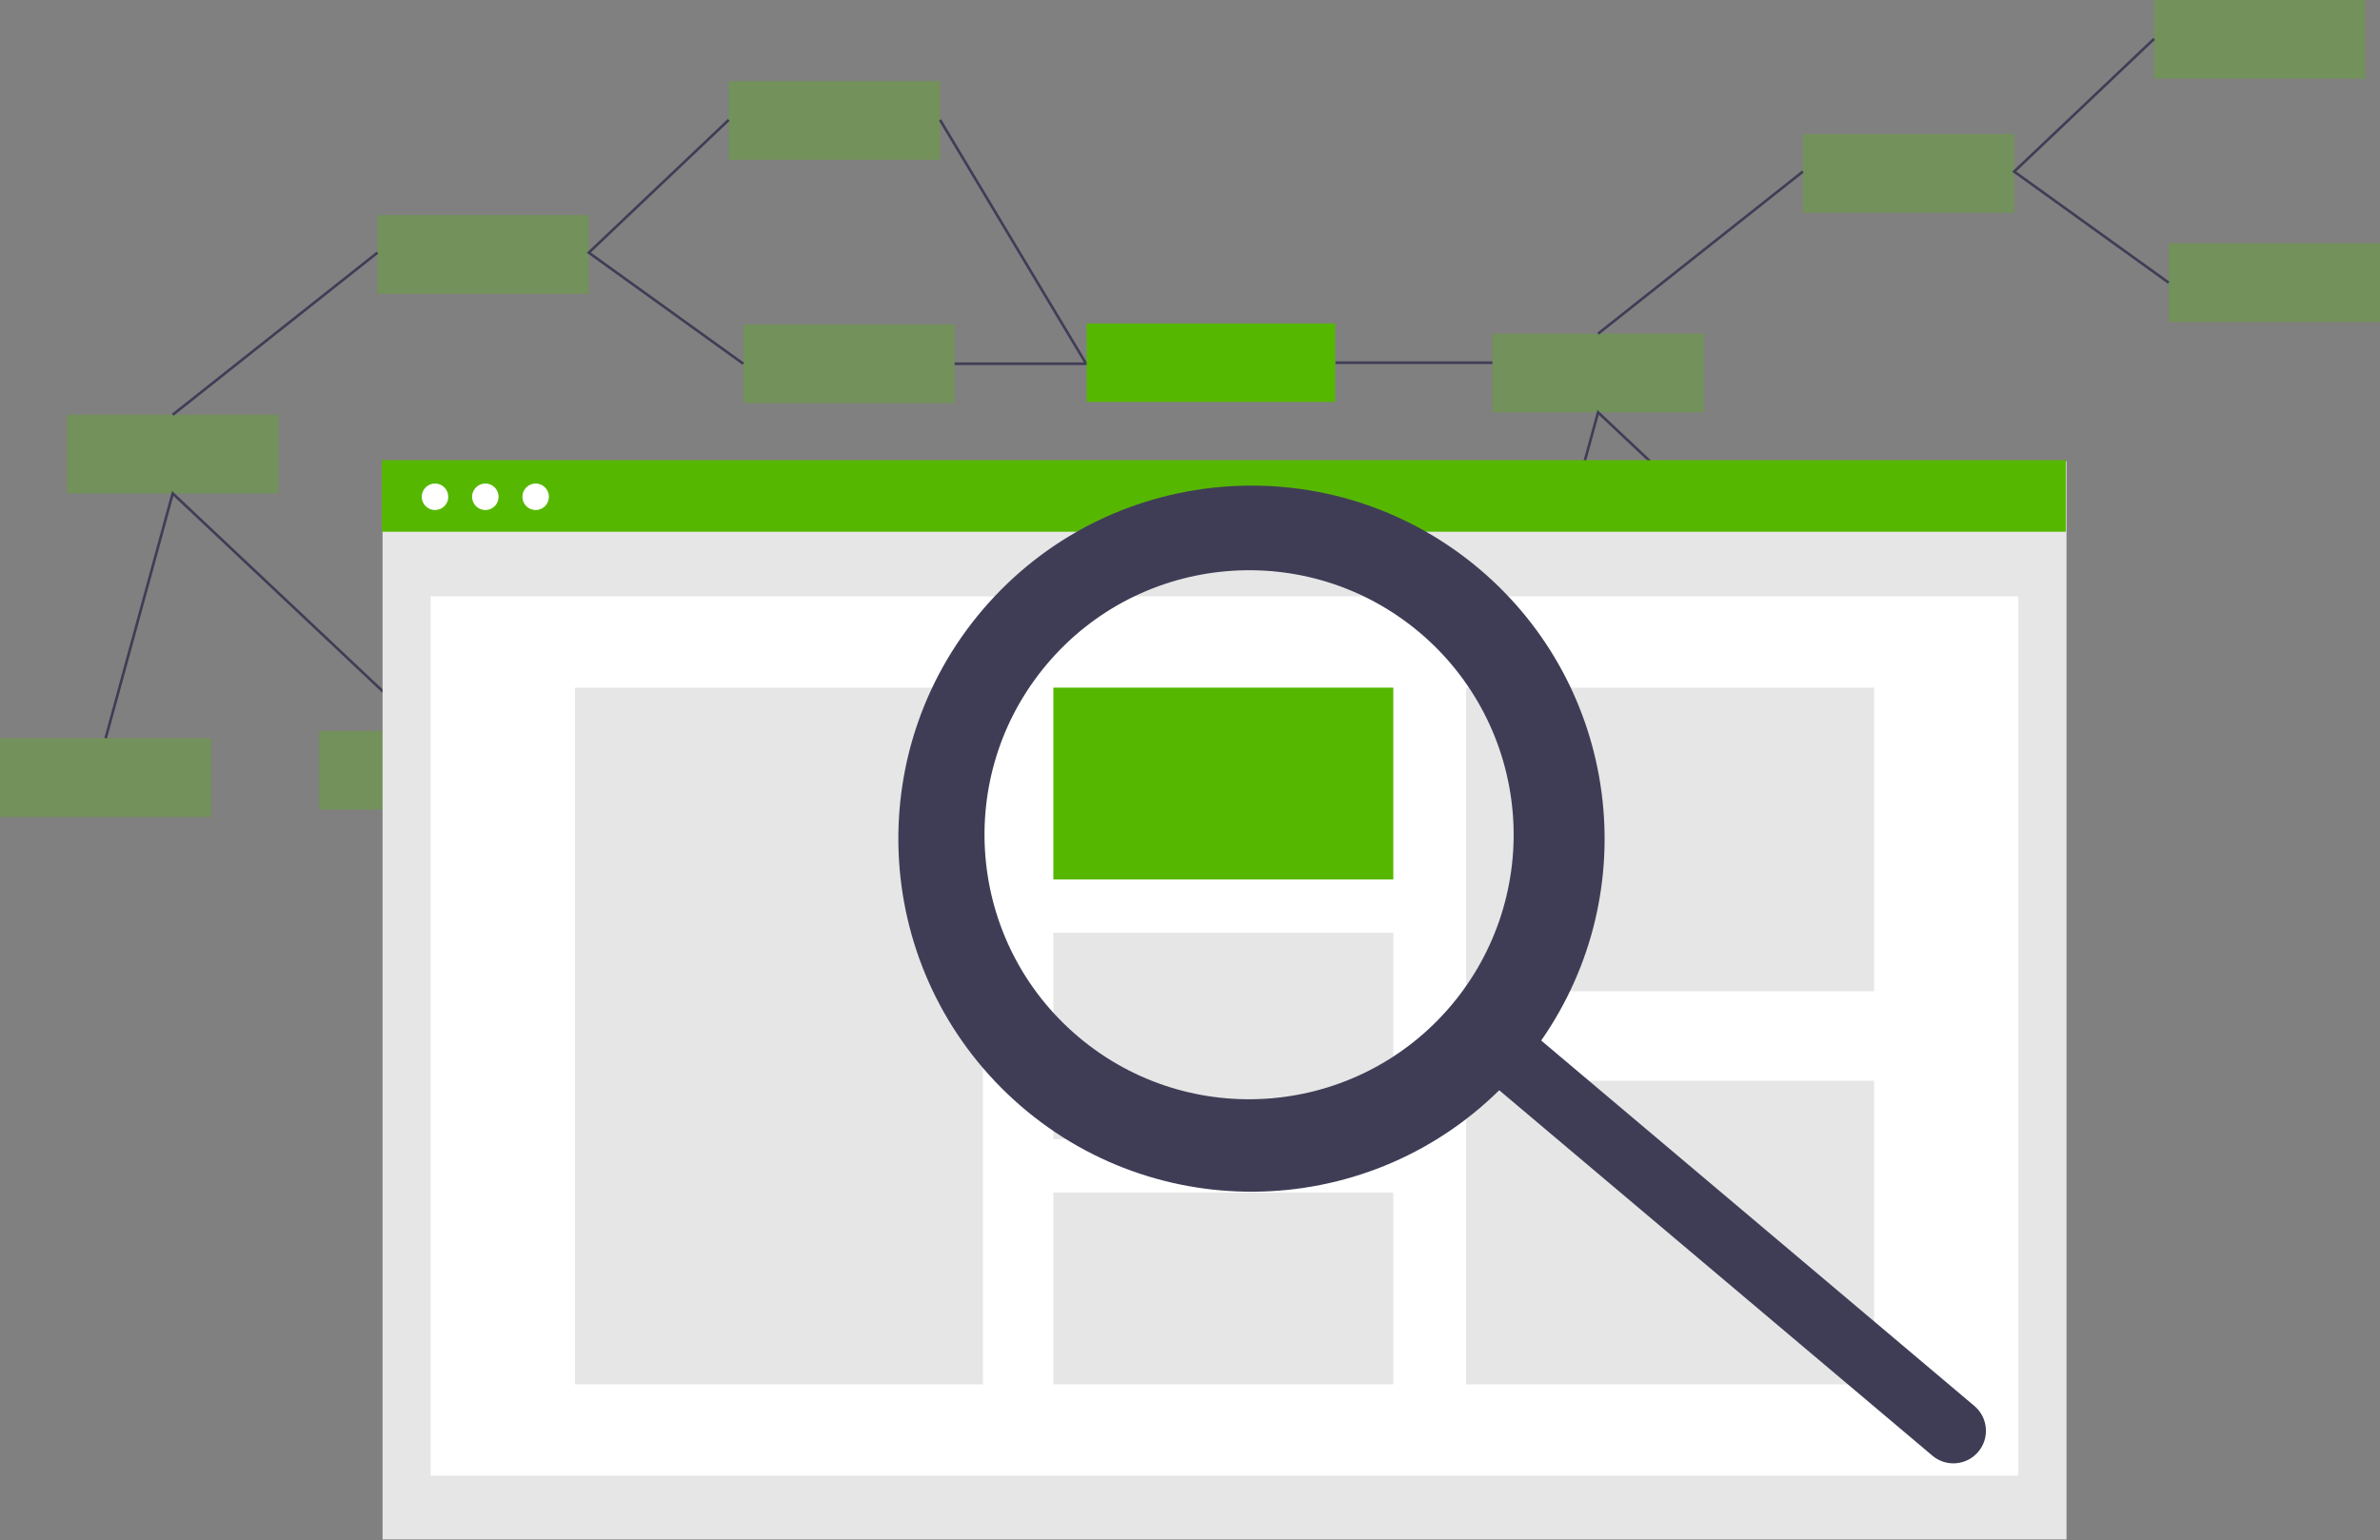
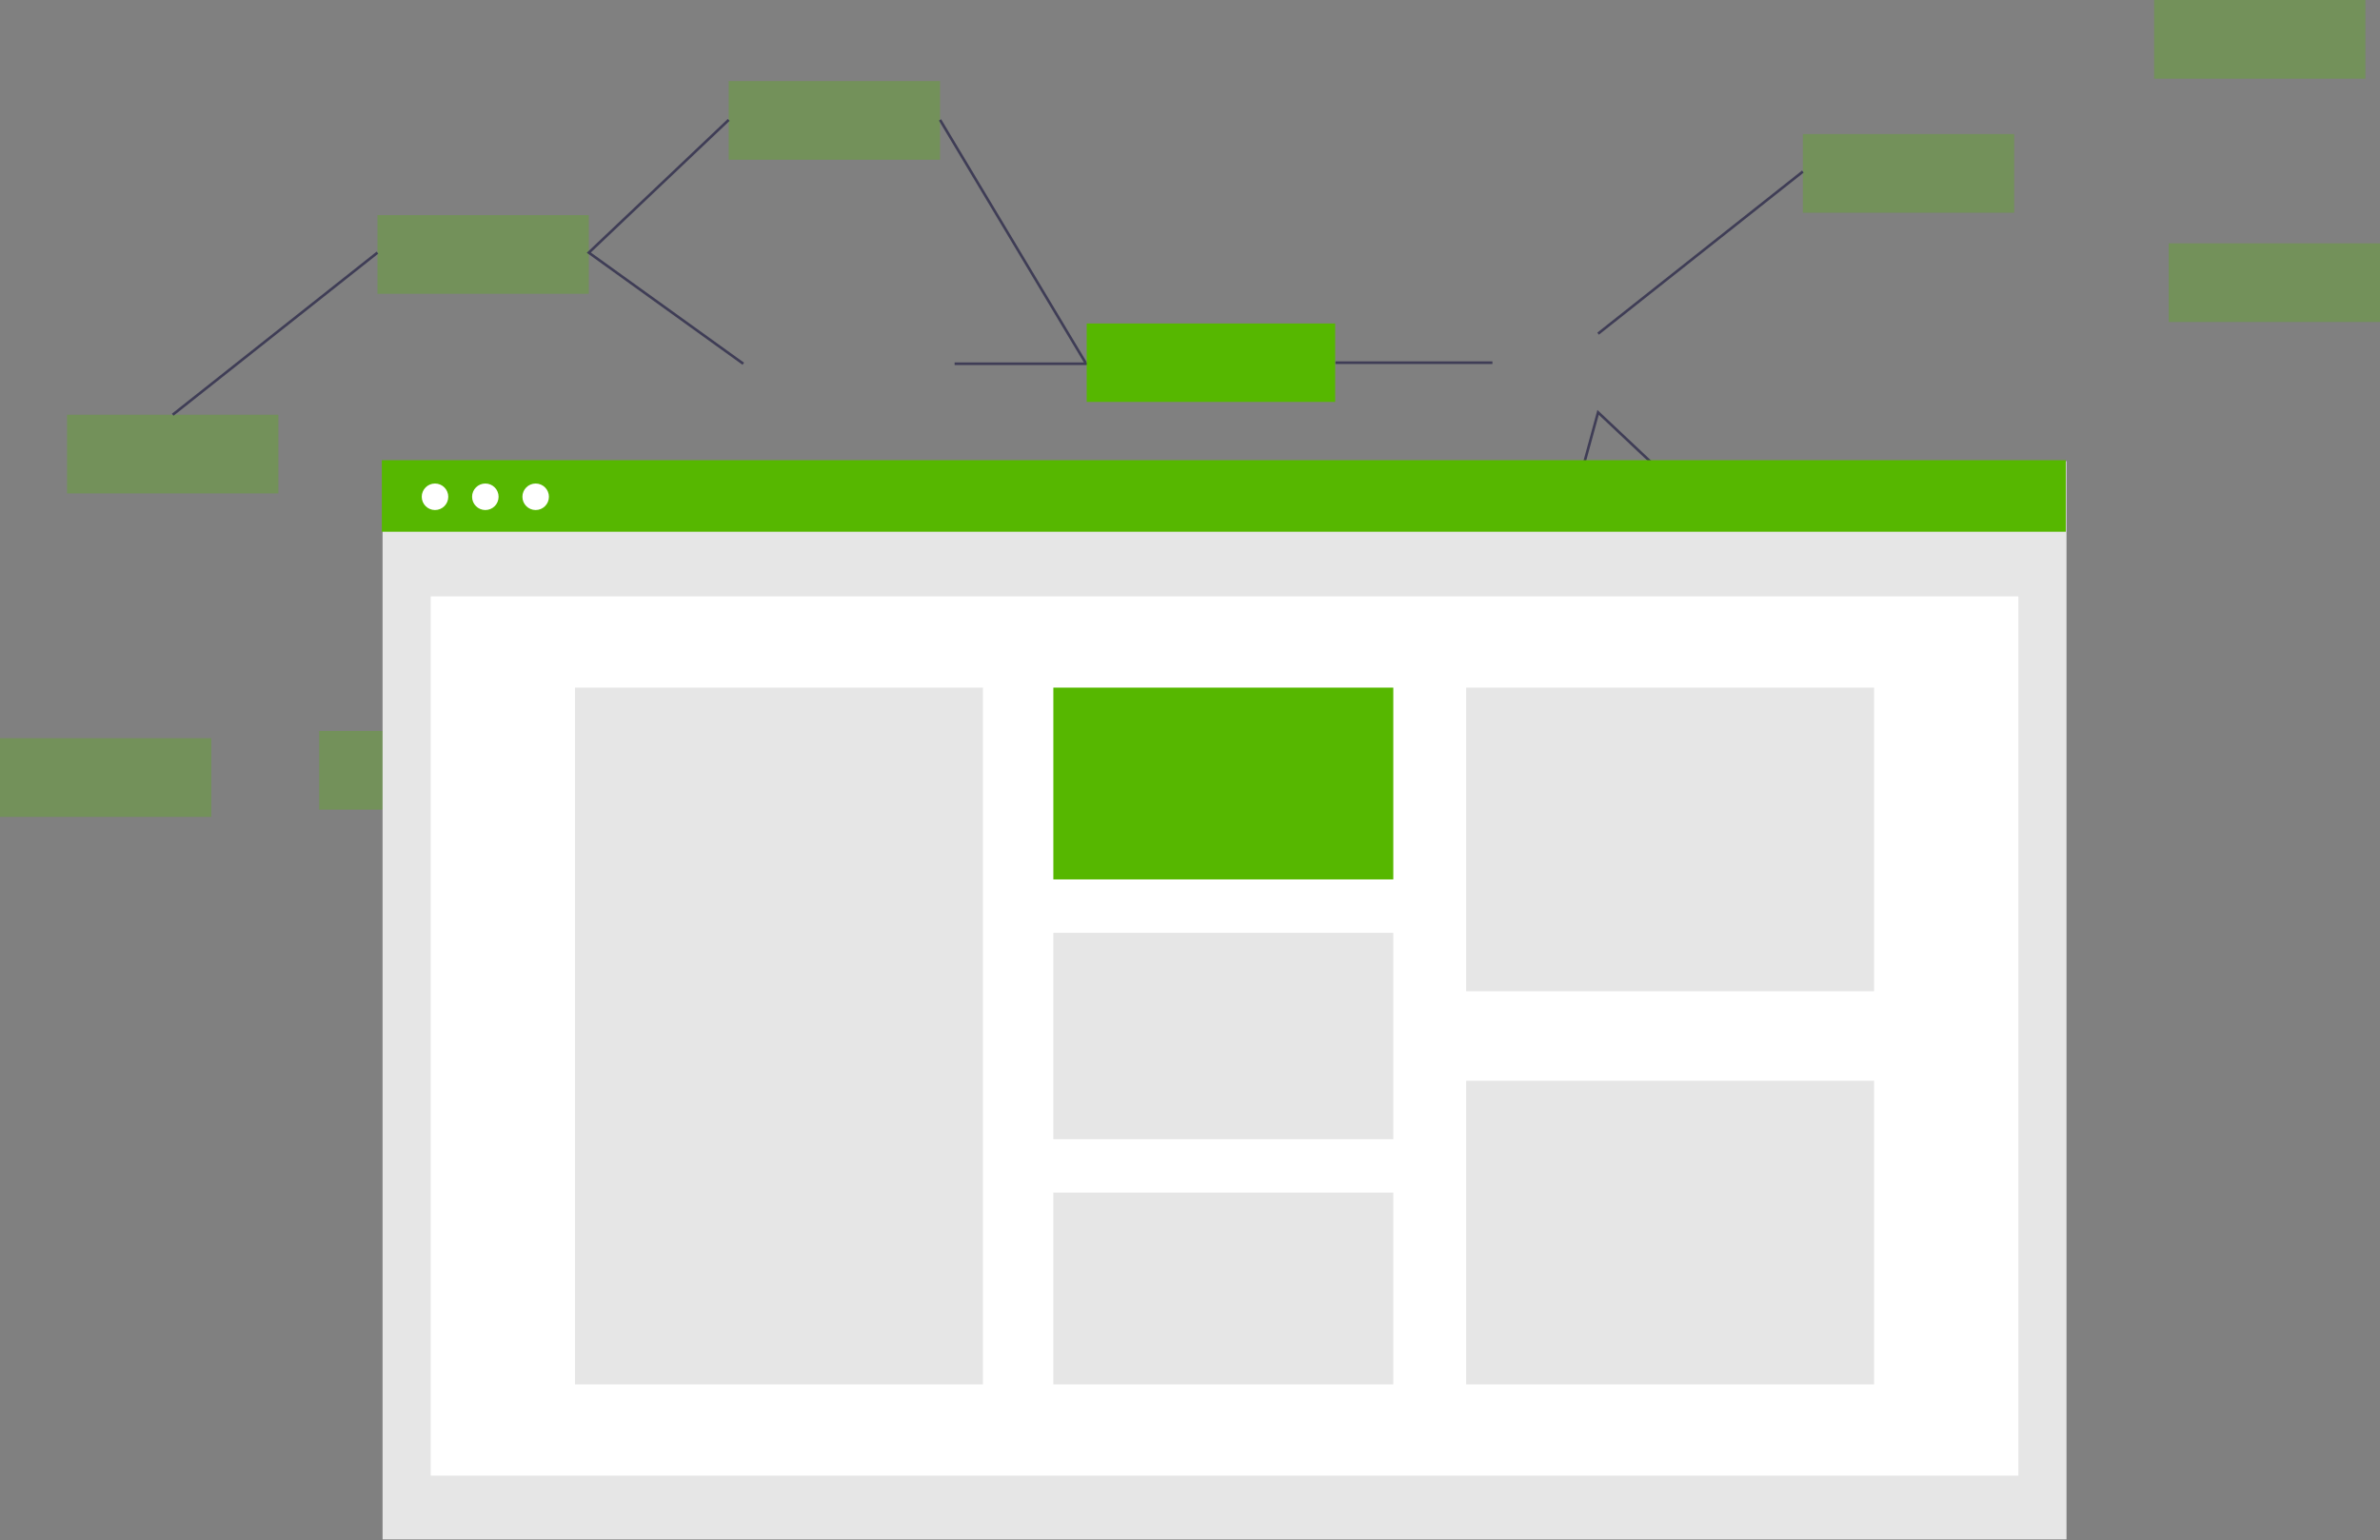
<svg xmlns="http://www.w3.org/2000/svg" width="910px" height="589px" viewBox="0 0 910 589" version="1.1">
  <rect x="0" y="0" width="910" height="589" fill="#808080" stroke="none" />
  <title>nexus</title>
  <g id="Page-1" stroke="none" stroke-width="1" fill="none" fill-rule="evenodd">
    <g id="nexus">
      <g id="Group">
        <rect id="Rectangle" fill="#56B700" fill-rule="nonzero" opacity="0.3" x="689.328" y="51.267" width="80.802" height="30.092" />
        <rect id="Rectangle" fill="#56B700" fill-rule="nonzero" opacity="0.3" x="823.626" y="0" width="80.802" height="30.092" />
        <rect id="Rectangle" fill="#56B700" fill-rule="nonzero" opacity="0.3" x="829.198" y="93.061" width="80.802" height="30.092" />
-         <rect id="Rectangle" fill="#56B700" fill-rule="nonzero" opacity="0.3" x="570.634" y="127.611" width="80.802" height="30.092" />
        <rect id="Rectangle" fill="#56B700" fill-rule="nonzero" opacity="0.3" x="545" y="251.321" width="80.802" height="30.092" />
        <rect id="Rectangle" fill="#56B700" fill-rule="nonzero" opacity="0.3" x="667.038" y="248.534" width="80.802" height="30.092" />
-         <polyline id="Path" stroke="#3F3D56" points="823.626 14.856 770.13 65.616 829.198 108.107" />
        <line x1="689.328" y1="65.616" x2="611.034" y2="127.611" id="Path" stroke="#3F3D56" />
        <polyline id="Path" stroke="#3F3D56" points="585.401 251.297 611.034 157.702 707.439 248.534" />
        <rect id="Rectangle" fill="#56B700" fill-rule="nonzero" opacity="0.3" x="144.328" y="82.267" width="80.802" height="30.092" />
        <rect id="Rectangle" fill="#56B700" fill-rule="nonzero" opacity="0.3" x="278.626" y="31" width="80.802" height="30.092" />
-         <rect id="Rectangle" fill="#56B700" fill-rule="nonzero" opacity="0.3" x="284.198" y="124.061" width="80.802" height="30.092" />
        <rect id="Rectangle" fill="#56B700" fill-rule="nonzero" opacity="0.3" x="25.634" y="158.611" width="80.802" height="30.092" />
        <rect id="Rectangle" fill="#56B700" fill-rule="nonzero" opacity="0.3" x="0" y="282.321" width="80.802" height="30.092" />
        <rect id="Rectangle" fill="#56B700" fill-rule="nonzero" opacity="0.3" x="122.038" y="279.534" width="80.802" height="30.092" />
        <polyline id="Path" stroke="#3F3D56" points="278.626 45.856 225.13 96.616 284.198 139.107" />
        <line x1="144.328" y1="96.616" x2="66.034" y2="158.611" id="Path" stroke="#3F3D56" />
-         <polyline id="Path" stroke="#3F3D56" points="40.401 282.297 66.034 188.702 162.439 279.534" />
        <line x1="365" y1="139.107" x2="456.634" y2="139.107" id="Path" stroke="#3F3D56" />
        <rect id="Rectangle" fill="#56B700" fill-rule="nonzero" x="415.5" y="123.706" width="95" height="30" />
        <line x1="510.623" y1="138.706" x2="570.634" y2="138.706" id="Path" stroke="#3F3D56" />
        <line x1="415.045" y1="138.706" x2="359.427" y2="45.856" id="Path" stroke="#3F3D56" />
      </g>
      <g id="Group-2" transform="translate(146, 176)" fill-rule="nonzero">
        <rect id="Rectangle" fill="#E6E6E6" x="0.275" y="0.365" width="643.862" height="412.358" />
        <rect id="Rectangle" fill="#FFFFFF" x="18.686" y="52.085" width="607.039" height="336.243" />
        <rect id="Rectangle" fill="#56B700" x="0" y="0" width="643.862" height="27.354" />
        <circle id="Oval" fill="#FFFFFF" cx="20.327" cy="13.985" r="5.07" />
        <circle id="Oval" fill="#FFFFFF" cx="39.571" cy="13.985" r="5.07" />
        <circle id="Oval" fill="#FFFFFF" cx="58.814" cy="13.985" r="5.07" />
        <rect id="Rectangle" fill="#E6E6E6" x="73.844" y="86.973" width="155.981" height="266.467" />
        <rect id="Rectangle" fill="#56B700" x="256.75" y="86.973" width="129.984" height="73.348" />
        <rect id="Rectangle" fill="#E6E6E6" x="256.75" y="180.747" width="129.984" height="78.919" />
        <rect id="Rectangle" fill="#E6E6E6" x="256.75" y="280.092" width="129.984" height="73.348" />
        <rect id="Rectangle" fill="#E6E6E6" x="414.587" y="86.973" width="155.981" height="116.125" />
        <rect id="Rectangle" fill="#E6E6E6" x="414.587" y="237.315" width="155.981" height="116.125" />
-         <path d="M419.58,41.546 C363.825,-5.501 280.781,0.249 232.041,54.531 C183.302,108.813 186.495,191.995 239.253,242.381 C292.01,292.766 375.251,292.132 427.235,240.949 L592.853,380.697 C598.101,385.133 605.951,384.476 610.388,379.228 C614.824,373.981 614.167,366.131 608.919,361.694 L608.901,361.679 L443.283,221.931 C483.155,164.705 472.883,86.529 419.58,41.546 Z M408.903,208.474 C372.875,251.172 309.054,256.579 266.355,220.551 C223.657,184.522 218.25,120.701 254.279,78.003 C290.307,35.304 354.128,29.898 396.827,65.926 L396.827,65.926 C417.331,83.228 430.123,107.966 432.388,134.699 C434.652,161.432 426.205,187.97 408.903,208.474 L408.903,208.474 Z" id="Shape" fill="#3F3D56" />
      </g>
    </g>
  </g>
</svg>